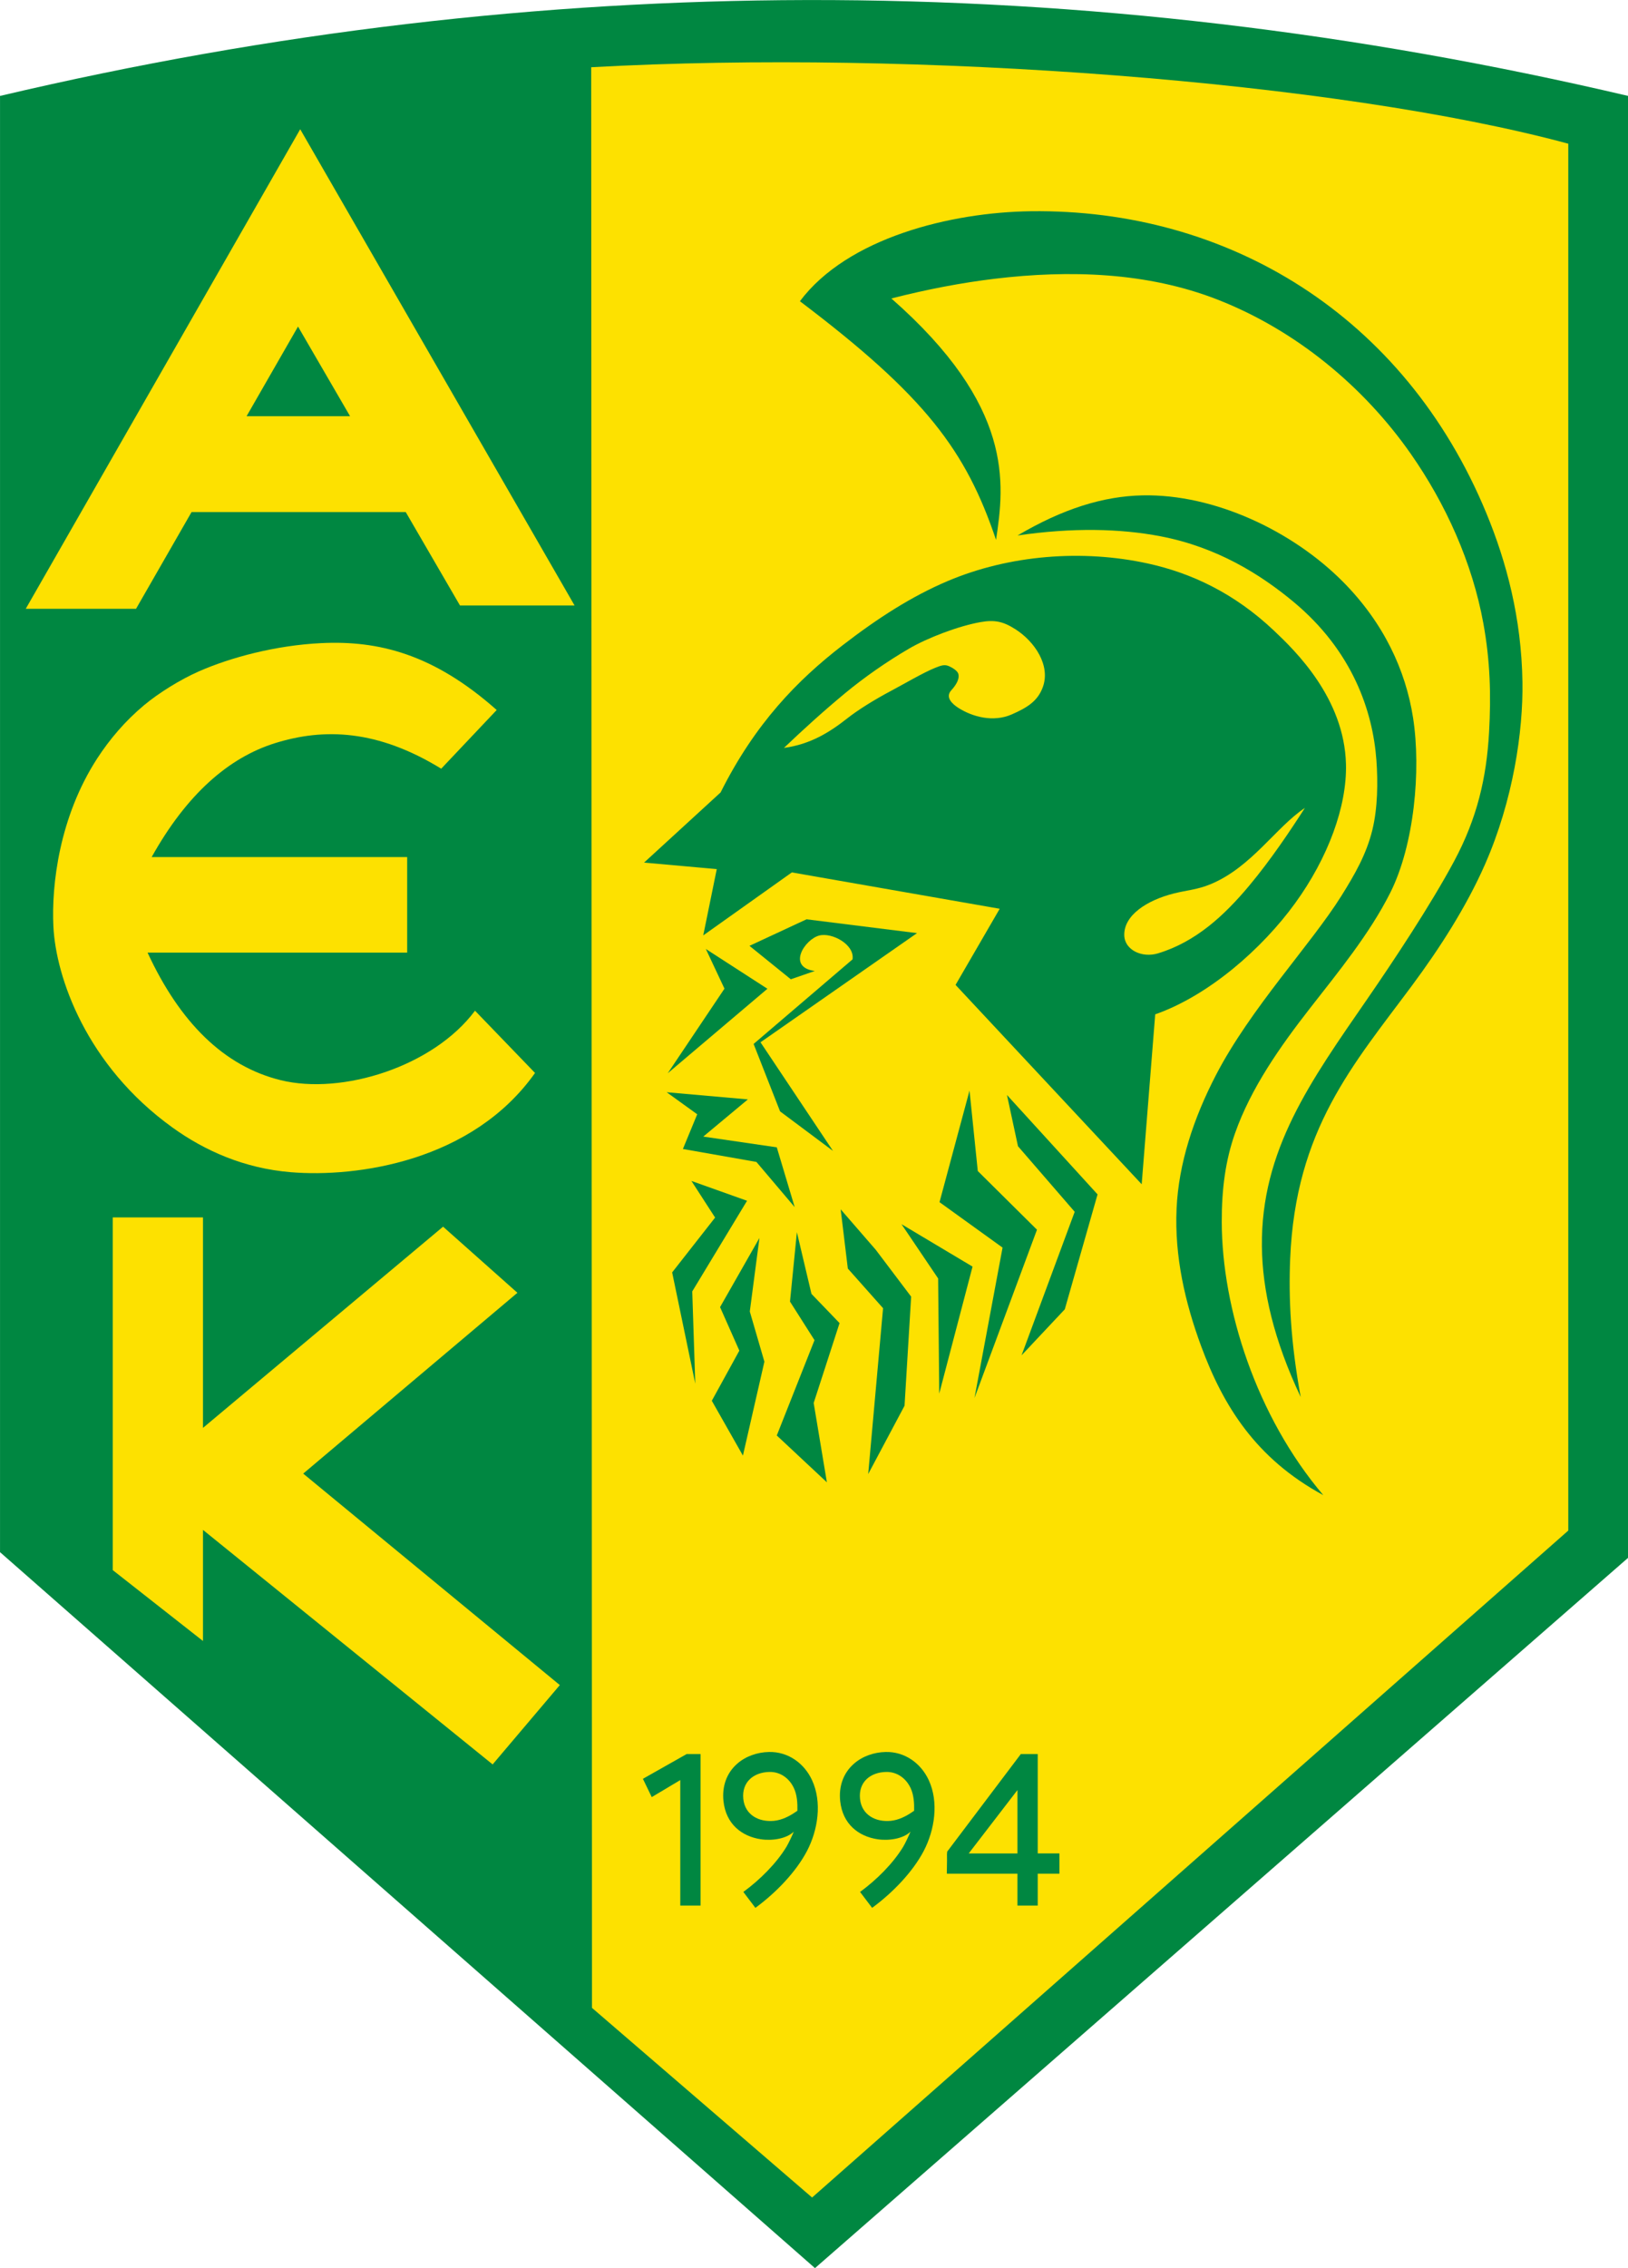
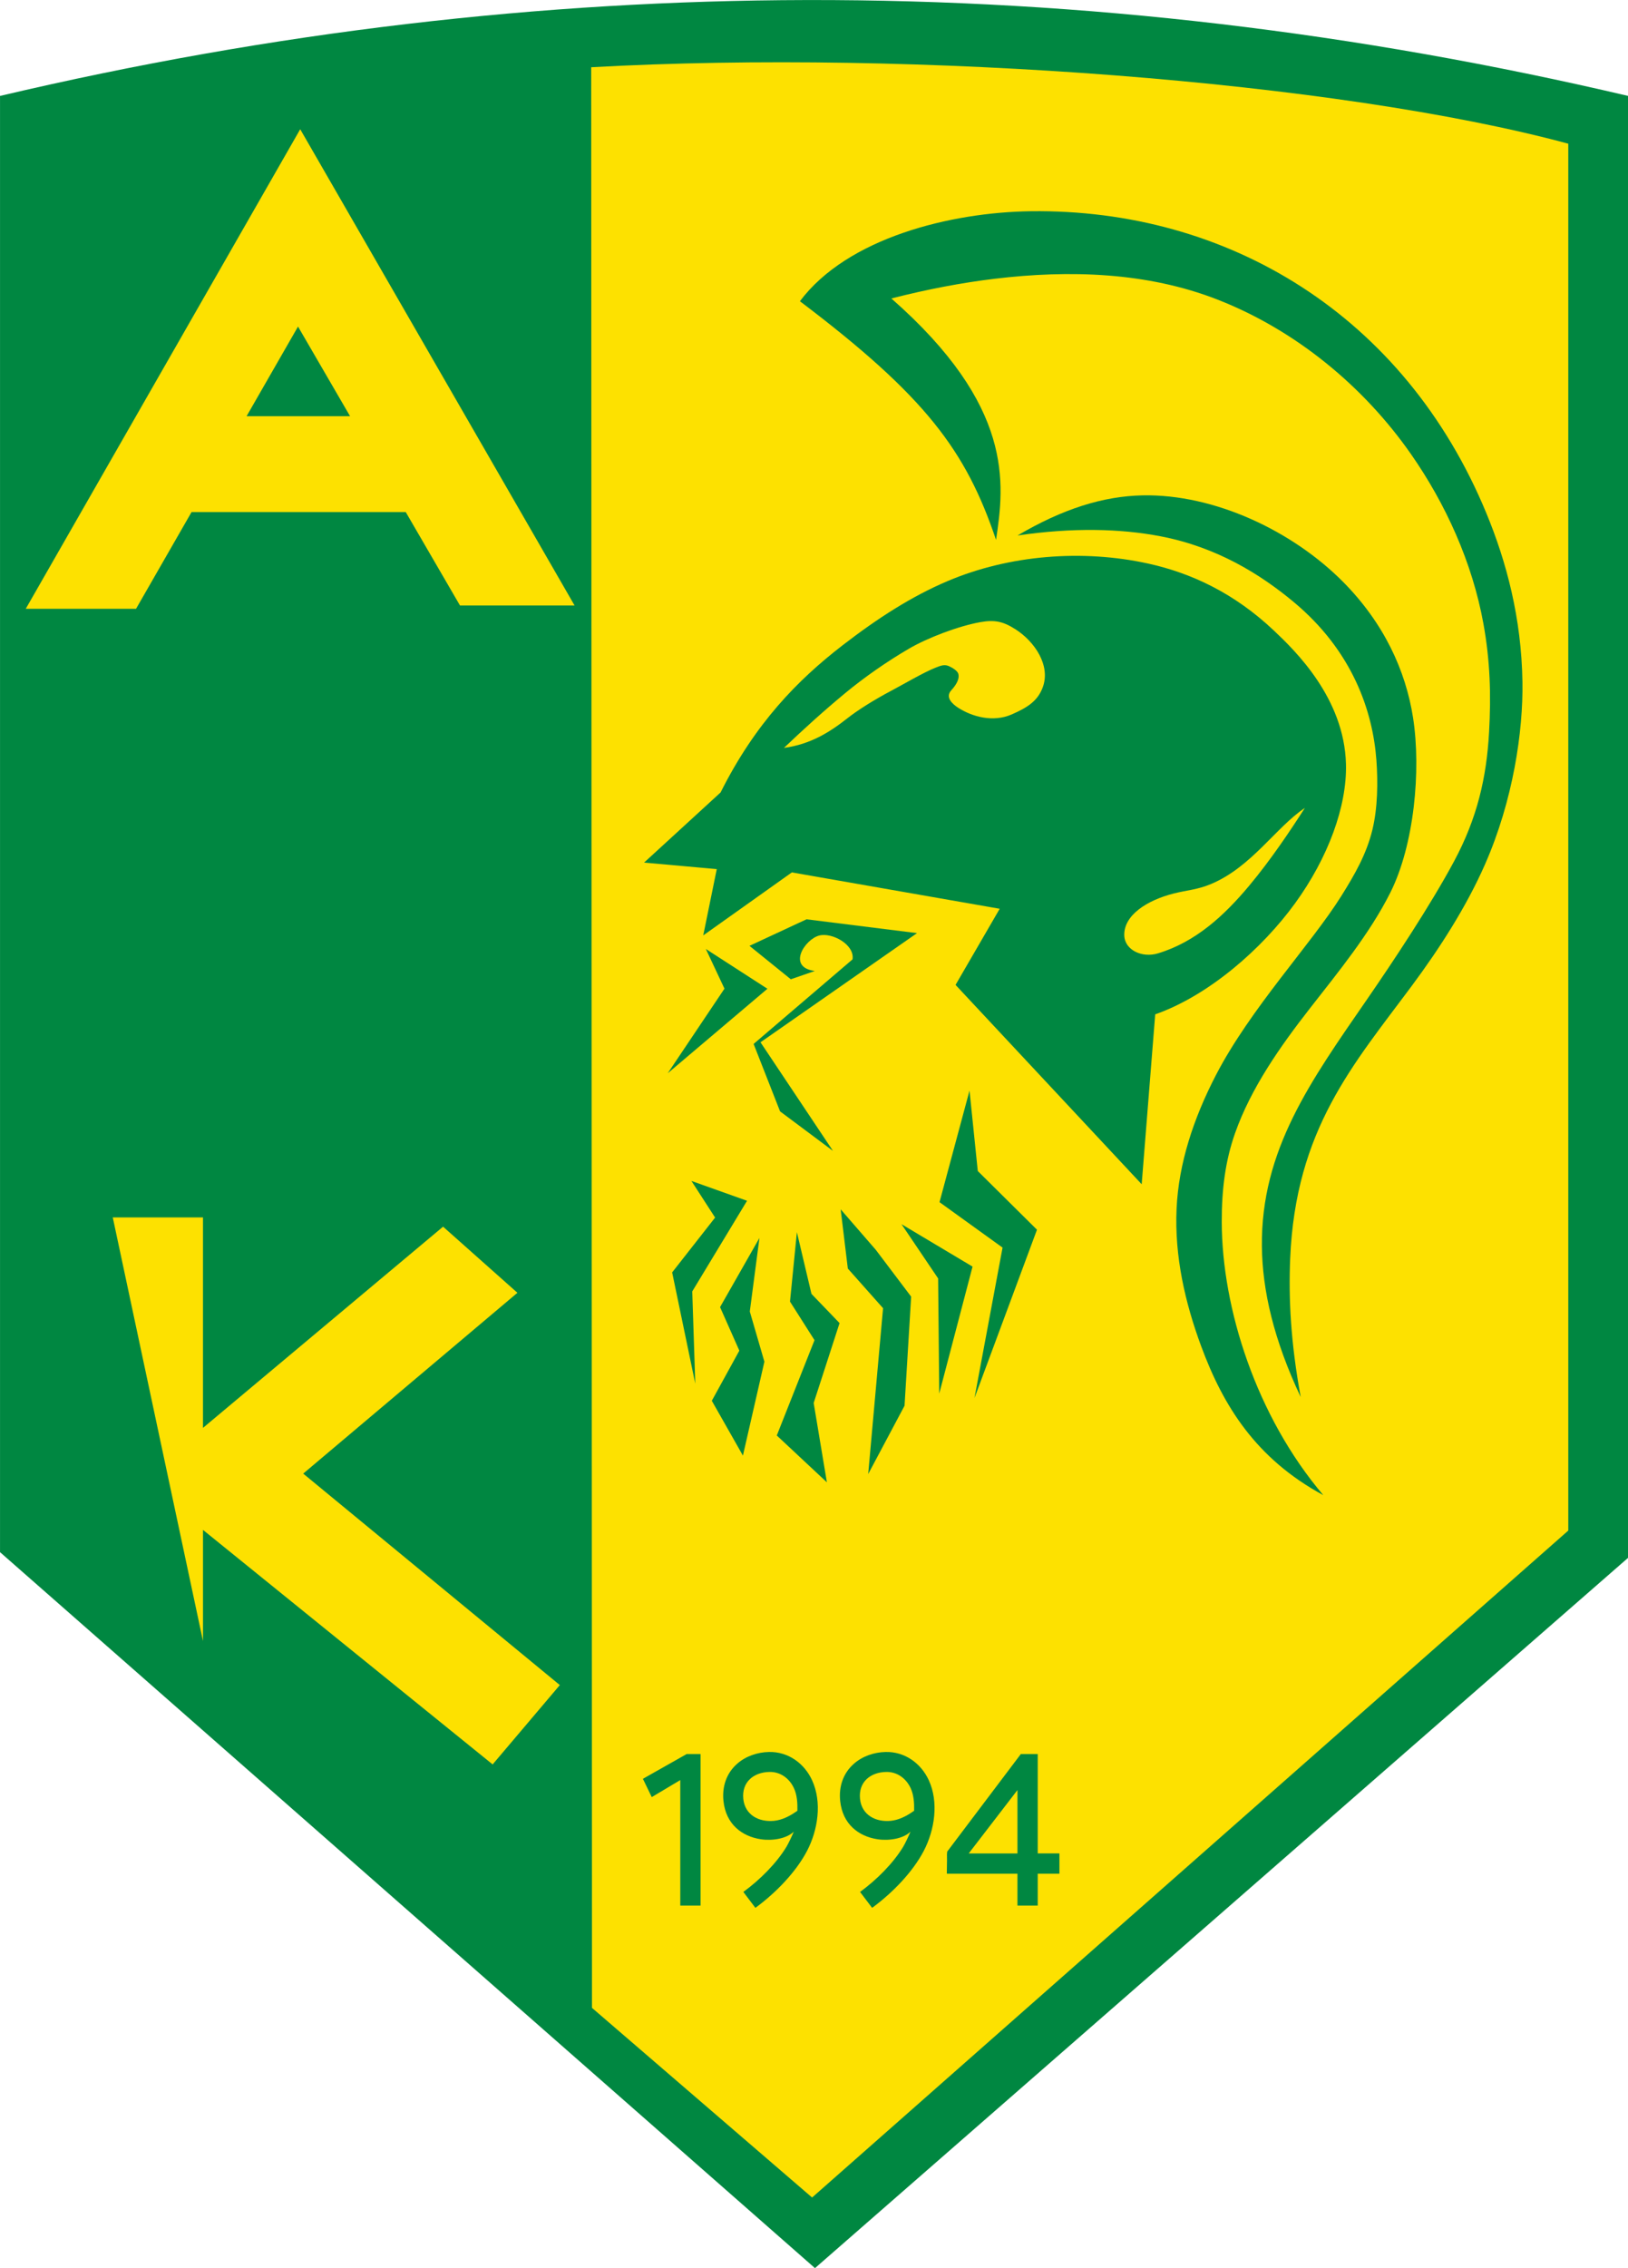
<svg xmlns="http://www.w3.org/2000/svg" xmlns:ns1="http://sodipodi.sourceforge.net/DTD/sodipodi-0.dtd" xmlns:ns2="http://www.inkscape.org/namespaces/inkscape" version="1.1" id="svg49" viewBox="1 1 179.55 250" ns1:docname="aek-larnaka.svg" ns2:version="0.92.4 (5da689c313, 2019-01-14)">
  <defs id="defs53" />
  <ns1:namedview pagecolor="#ffffff" bordercolor="#666666" borderopacity="1" objecttolerance="10" gridtolerance="10" guidetolerance="10" ns2:pageopacity="0" ns2:pageshadow="2" ns2:window-width="1366" ns2:window-height="705" id="namedview51" showgrid="false" fit-margin-top="1" fit-margin-bottom="1" fit-margin-right="1" fit-margin-left="1" ns2:zoom="1.5857392" ns2:cx="85.577921" ns2:cy="235.13739" ns2:window-x="-8" ns2:window-y="-8" ns2:window-maximized="1" ns2:current-layer="svg49" />
  <g id="Layer1000" transform="matrix(0.441,0,0,0.441,-40.474,-59.624)">
    <path d="m 94.051,161.448 c 68.325,-16.093 135.498,-23.83 201.622,-23.968 69.639,-0.145 138.115,8.138 205.551,23.968 V 526.849 L 297.861,704.409 94.051,525.445 Z" style="fill:#008741;fill-rule:evenodd" id="path2" ns2:connector-curvature="0" />
    <path d="M 242.095,639.355 297.14,686.758 486.255,520.047 V 173.388 C 428.676,157.826 322.928,149.778 241.899,154.277 Z" style="fill:#fde100;fill-rule:evenodd" id="path4" ns2:connector-curvature="0" />
    <g id="Layer1001">
      <path d="m 255.12,353.082 19.135,-17.534 c 8.658,-17.276 19.24,-28.078 30.456,-36.741 8.9,-6.874 17.401,-12.31 26.299,-16.084 15.467,-6.561 33.759,-7.991 50.158,-4.39 10.843,2.381 21.59,7.408 31.519,16.804 5.237,4.956 17.539,16.816 17.969,33.309 0.276,10.603 -4.499,23.463 -12.713,34.788 -8.214,11.325 -21.518,23.043 -34.993,27.78 l -3.383,42.469 -46.549,-49.828 11.043,-19.031 -51.98,-9.089 -22.165,15.752 3.383,-16.578 z m 99.708,-43.82 c -1.262,3.41 -3.78,5.045 -7.768,6.787 -4.641,2.028 -9.865,0.593 -13.373,-1.66 -1.595,-1.024 -3.275,-2.683 -1.745,-4.364 1.619,-1.779 2.047,-3.129 1.771,-4.122 -0.214,-0.772 -1.476,-1.536 -2.313,-1.908 -1.126,-0.5 -1.96,-0.2 -3.416,0.377 -2.983,1.184 -7.981,4.132 -10.955,5.706 -4.389,2.323 -8.427,4.846 -11.222,7.05 -4.241,3.343 -9.125,6.414 -15.707,7.282 4.819,-4.581 9.72,-9.048 15.241,-13.626 4.872,-4.039 10.565,-7.984 15.967,-11.143 4.71,-2.754 12.445,-5.689 17.883,-6.658 3.611,-0.644 5.733,-0.189 8.818,1.785 4.825,3.087 8.83,9.056 6.818,14.494 z m 65.554,30.16 c -3.767,5.861 -8.576,13.031 -13.931,19.439 -6.263,7.494 -13.403,14.072 -22.839,16.918 -3.919,1.182 -8.32,-0.807 -8.401,-4.545 -0.108,-5.005 5.682,-8.742 12.398,-10.436 3.28,-0.827 5.888,-0.931 9.286,-2.356 10.18,-4.268 16.247,-14.208 23.488,-19.021 z" style="fill:#008741;fill-rule:evenodd" id="path6" ns2:connector-curvature="0" />
      <path d="m 270.57,374.677 15.399,9.942 -24.927,21.115 14.185,-21.141 z" style="fill:#008741;fill-rule:evenodd" id="path8" ns2:connector-curvature="0" />
-       <path d="m 260.766,410.483 20.314,1.792 -11.156,9.295 18.386,2.686 4.476,14.944 -9.571,-11.293 -18.386,-3.237 3.581,-8.675 z" style="fill:#008741;fill-rule:evenodd" id="path10" ns2:connector-curvature="0" />
      <path d="m 297.815,380.176 -5.996,2.072 -10.337,-8.359 14.265,-6.632 27.635,3.454 -39.144,27.287 18.125,27.148 -13.232,-9.879 -6.616,-16.855 24.741,-21.139 c 0.565,-3.721 -5.153,-6.785 -8.335,-5.959 -3.606,0.936 -8.166,7.934 -1.106,8.86 z" style="fill:#008741;fill-rule:evenodd" id="path12" ns2:connector-curvature="0" />
      <path d="m 266.963,432.656 13.909,4.959 -13.703,22.654 0.757,23.068 -5.784,-27.819 10.742,-13.703 z" style="fill:#008741;fill-rule:evenodd" id="path14" ns2:connector-curvature="0" />
      <path d="m 283.972,446.909 -9.847,17.285 4.82,10.878 -6.886,12.532 7.781,13.704 5.371,-23.479 -3.649,-12.534 z" style="fill:#008741;fill-rule:evenodd" id="path16" ns2:connector-curvature="0" />
      <path d="m 293.337,445.464 -1.722,17.352 6.129,9.639 -9.434,23.827 12.532,11.706 -3.305,-19.831 6.473,-19.969 -7.024,-7.299 z" style="fill:#008741;fill-rule:evenodd" id="path18" ns2:connector-curvature="0" />
      <path d="m 304.285,439.749 1.791,14.805 8.813,9.914 -3.718,41.455 9.089,-17.077 1.653,-27.268 -8.845,-11.707 z" style="fill:#008741;fill-rule:evenodd" id="path20" ns2:connector-curvature="0" />
      <path d="m 319.503,443.468 9.158,13.564 0.275,28.783 8.332,-31.745 z" style="fill:#008741;fill-rule:evenodd" id="path22" ns2:connector-curvature="0" />
      <path d="m 336.511,410.071 -7.505,27.89 15.768,11.36 -7.024,37.597 15.631,-42.071 -14.805,-14.668 z" style="fill:#008741;fill-rule:evenodd" id="path24" ns2:connector-curvature="0" />
-       <path d="m 360.336,464.743 8.195,-28.726 -22.655,-24.845 2.754,12.808 14.185,16.388 -13.29,35.876 z" style="fill:#008741;fill-rule:evenodd" id="path26" ns2:connector-curvature="0" />
      <path d="m 348.518,271.318 c 13.717,-2.007 25.659,-1.733 35.743,0.197 14.196,2.717 25.09,9.595 33.242,16.363 14.87,12.346 19.864,27.456 20.762,39.574 0.413,5.577 0.317,11.993 -0.992,17.398 -1.483,6.125 -4.407,11.189 -7.767,16.558 -7.588,12.123 -22.734,28.108 -31.393,44.832 -5.556,10.731 -9.301,22 -9.82,33.342 -0.547,11.977 2.157,23.569 6.141,34.361 5.503,14.908 13.674,28.122 30.551,37.251 -16.802,-19.763 -25.329,-46.707 -25.393,-68.219 -0.025,-8.396 0.943,-15.47 3.302,-22.188 4.002,-11.393 11.373,-21.815 18.757,-31.287 7.052,-9.046 14.909,-18.587 20.097,-28.913 5.965,-11.873 7.723,-30.563 5.695,-43.662 -1.857,-11.991 -7.405,-23.776 -17.397,-33.896 -12.68,-12.842 -32.317,-22.116 -50.284,-21.738 -9.841,0.207 -19.928,3.364 -31.245,10.028 z" style="fill:#008741;fill-rule:evenodd" id="path28" ns2:connector-curvature="0" />
      <path d="m 343.143,272.421 c -7.517,-22.268 -17.524,-35.817 -49.049,-59.658 11.893,-15.866 37.759,-22.235 57.759,-22.493 49.091,-0.633 93.418,25.848 113.95,75.564 4.99,12.083 8.739,26.091 8.988,42.102 0.191,12.29 -2.302,29.539 -9.379,45.626 -4.67,10.616 -11.361,20.988 -18.244,30.258 -14.718,19.824 -29.12,35.919 -30.468,68.302 -0.41,9.858 0.118,20.851 2.637,34.55 -6.731,-14.289 -9.591,-26.581 -9.707,-37.647 -0.254,-24.142 12.222,-41.358 26.383,-61.885 6.437,-9.33 15.796,-23.41 21.694,-34.41 5.763,-10.748 8.103,-20.855 8.737,-32.224 0.523,-9.382 0.265,-17.889 -1.417,-27.157 -2.779,-15.318 -9.472,-30.001 -18.134,-42.4 -11.828,-16.93 -28.824,-30.947 -48.309,-38.574 -17.644,-6.906 -37.165,-7.464 -55.776,-5.226 -8.24,0.991 -16.86,2.626 -25.842,4.926 30.682,26.935 28.32,46.123 26.177,60.348 z" style="fill:#008741;fill-rule:evenodd" id="path30" ns2:connector-curvature="0" />
    </g>
    <path d="m 100.486,289.644 27.582,-7e-4 13.883,-24.177 h 53.565 l 13.567,23.35 28.658,5e-4 -68.616,-119.042 z m 55.225,-48.14 12.865,-22.405 13.018,22.405 z" style="fill:#fde100;fill-rule:evenodd" id="path33" ns2:connector-curvature="0" />
-     <path d="m 218.263,314.942 -13.876,14.668 c -15.888,-9.747 -29.248,-10.225 -41.56,-6.383 -11.566,3.609 -22.09,12.762 -30.853,28.478 h 63.901 v 23.885 h -64.925 c 8.094,17.482 19.108,28.379 33.261,31.871 15.398,3.799 38.235,-3.397 48.629,-17.358 l 15.011,15.562 c -15.704,22.188 -44.654,26.164 -61.079,24.808 -11.678,-0.964 -21.538,-5.377 -29.569,-11.152 -21.651,-15.568 -29.194,-37.692 -29.805,-50.269 -0.505,-10.407 1.479,-27.371 10.944,-41.981 3.089,-4.768 6.991,-9.373 11.729,-13.329 3.685,-3.076 9.119,-6.449 13.832,-8.511 7.65,-3.347 18.927,-6.457 30.541,-7.01 14.229,-0.676 28.003,2.692 43.819,16.721 z" style="fill:#fde100;fill-rule:evenodd" id="path35" ns2:connector-curvature="0" />
-     <path d="m 122.248,441.772 h 22.56 v 52.61 l 60.045,-50.295 18.592,16.526 -53.572,45.197 64.177,52.858 -16.802,19.831 -72.439,-58.618 v 27.769 L 122.248,529.937 Z" style="fill:#fde100;fill-rule:evenodd" id="path37" ns2:connector-curvature="0" />
+     <path d="m 122.248,441.772 h 22.56 v 52.61 l 60.045,-50.295 18.592,16.526 -53.572,45.197 64.177,52.858 -16.802,19.831 -72.439,-58.618 v 27.769 Z" style="fill:#fde100;fill-rule:evenodd" id="path37" ns2:connector-curvature="0" />
    <g id="Layer1002">
      <path d="m 292.565,595.305 c -1.838,1.788 -5.421,2.325 -8.233,1.903 -4.73,-0.709 -8.762,-3.757 -9.359,-9.581 -0.36,-3.513 0.687,-6.838 3.35,-9.224 2.186,-1.958 5.111,-2.945 8.021,-3.01 4.778,-0.106 8.818,2.787 10.788,7.052 2.533,5.486 1.488,12.414 -1.249,17.66 -2.733,5.239 -7.771,10.482 -12.924,14.249 l -3.013,-3.979 c 4.132,-3.011 8.273,-7.143 10.787,-11.291 0.52,-0.859 1.448,-2.849 1.831,-3.779 z m 0.899,-5.22 c 0.047,-1.94 -0.081,-3.95 -0.862,-5.641 -1.128,-2.442 -3.37,-4.125 -6.147,-4.063 -3.967,0.088 -6.947,2.554 -6.518,6.736 0.415,4.05 3.948,5.848 7.676,5.486 1.974,-0.191 3.843,-1.159 5.261,-2.119 z" style="fill:#008741;fill-rule:evenodd" id="path39" ns2:connector-curvature="0" />
      <path d="m 321.756,595.305 c -1.839,1.788 -5.421,2.325 -8.233,1.903 -4.729,-0.709 -8.762,-3.757 -9.359,-9.581 -0.36,-3.513 0.687,-6.838 3.35,-9.224 2.186,-1.958 5.111,-2.945 8.021,-3.01 4.778,-0.106 8.818,2.787 10.788,7.052 2.533,5.486 1.488,12.414 -1.249,17.66 -2.733,5.239 -7.772,10.482 -12.924,14.249 l -3.013,-3.979 c 4.132,-3.011 8.273,-7.143 10.787,-11.291 0.52,-0.859 1.448,-2.849 1.831,-3.779 z m 0.899,-5.22 c 0.047,-1.94 -0.081,-3.95 -0.862,-5.641 -1.128,-2.442 -3.37,-4.125 -6.147,-4.063 -3.967,0.088 -6.947,2.554 -6.518,6.736 0.415,4.05 3.948,5.848 7.677,5.486 1.974,-0.191 3.843,-1.159 5.261,-2.119 z" style="fill:#008741;fill-rule:evenodd" id="path41" ns2:connector-curvature="0" />
      <path d="m 269.242,575.916 h -3.485 l -10.931,6.179 2.213,4.575 7.134,-4.258 v 31.368 h 5.07 z" style="fill:#008741;fill-rule:evenodd" id="path43" ns2:connector-curvature="0" />
      <path d="m 353.569,575.916 h -4.234 l -18.421,24.398 -0.006,0.435 h -0.039 l 0.013,1.712 -0.049,3.338 0.075,-0.03 5e-4,0.049 h 17.59 v 7.961 h 5.07 v -7.961 h 5.423 v -5.07 h -5.423 z m -17.256,24.833 12.187,-15.842 v 15.842 z" style="fill:#008741;fill-rule:evenodd" id="path45" ns2:connector-curvature="0" />
    </g>
  </g>
</svg>